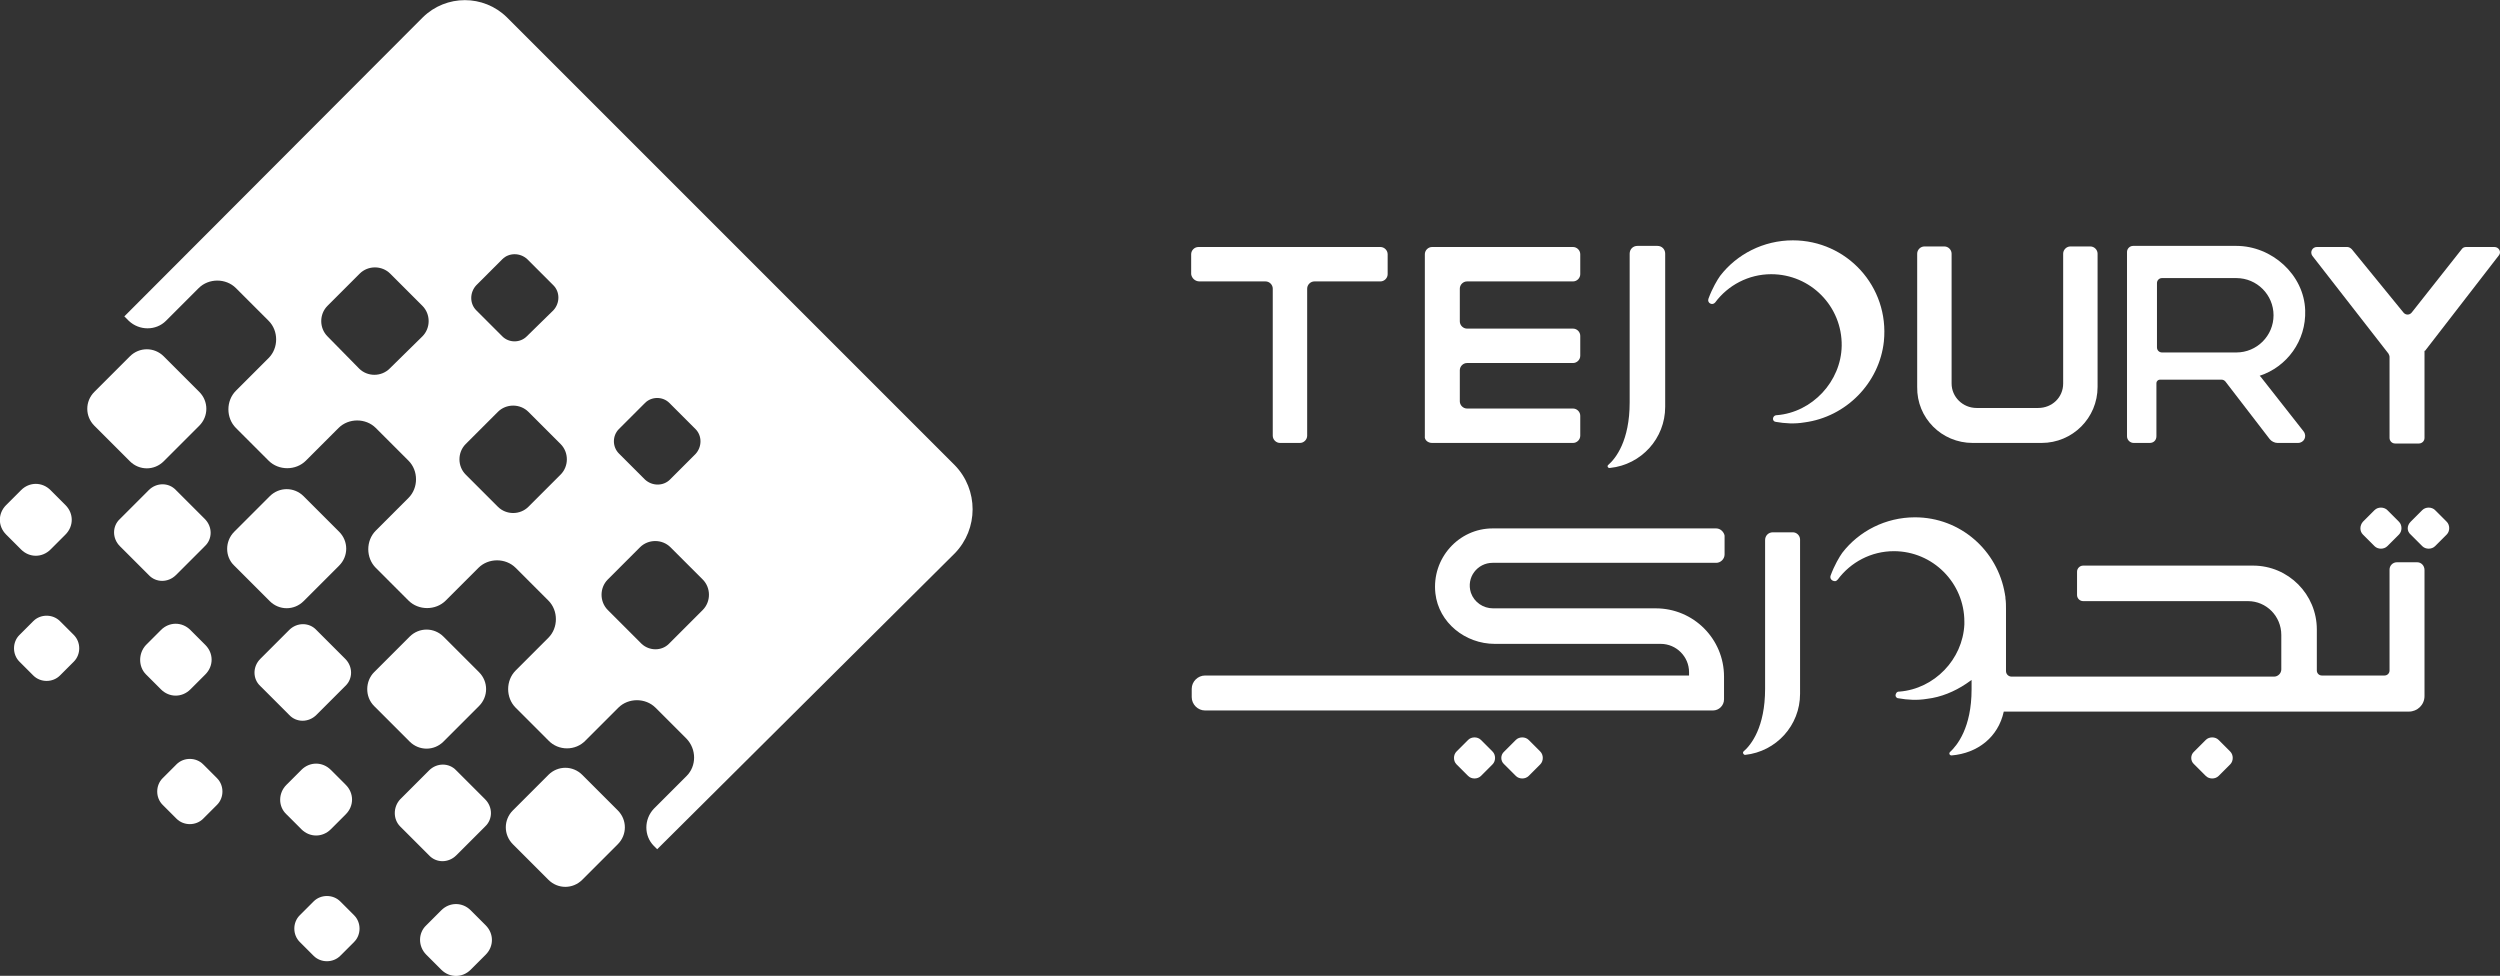
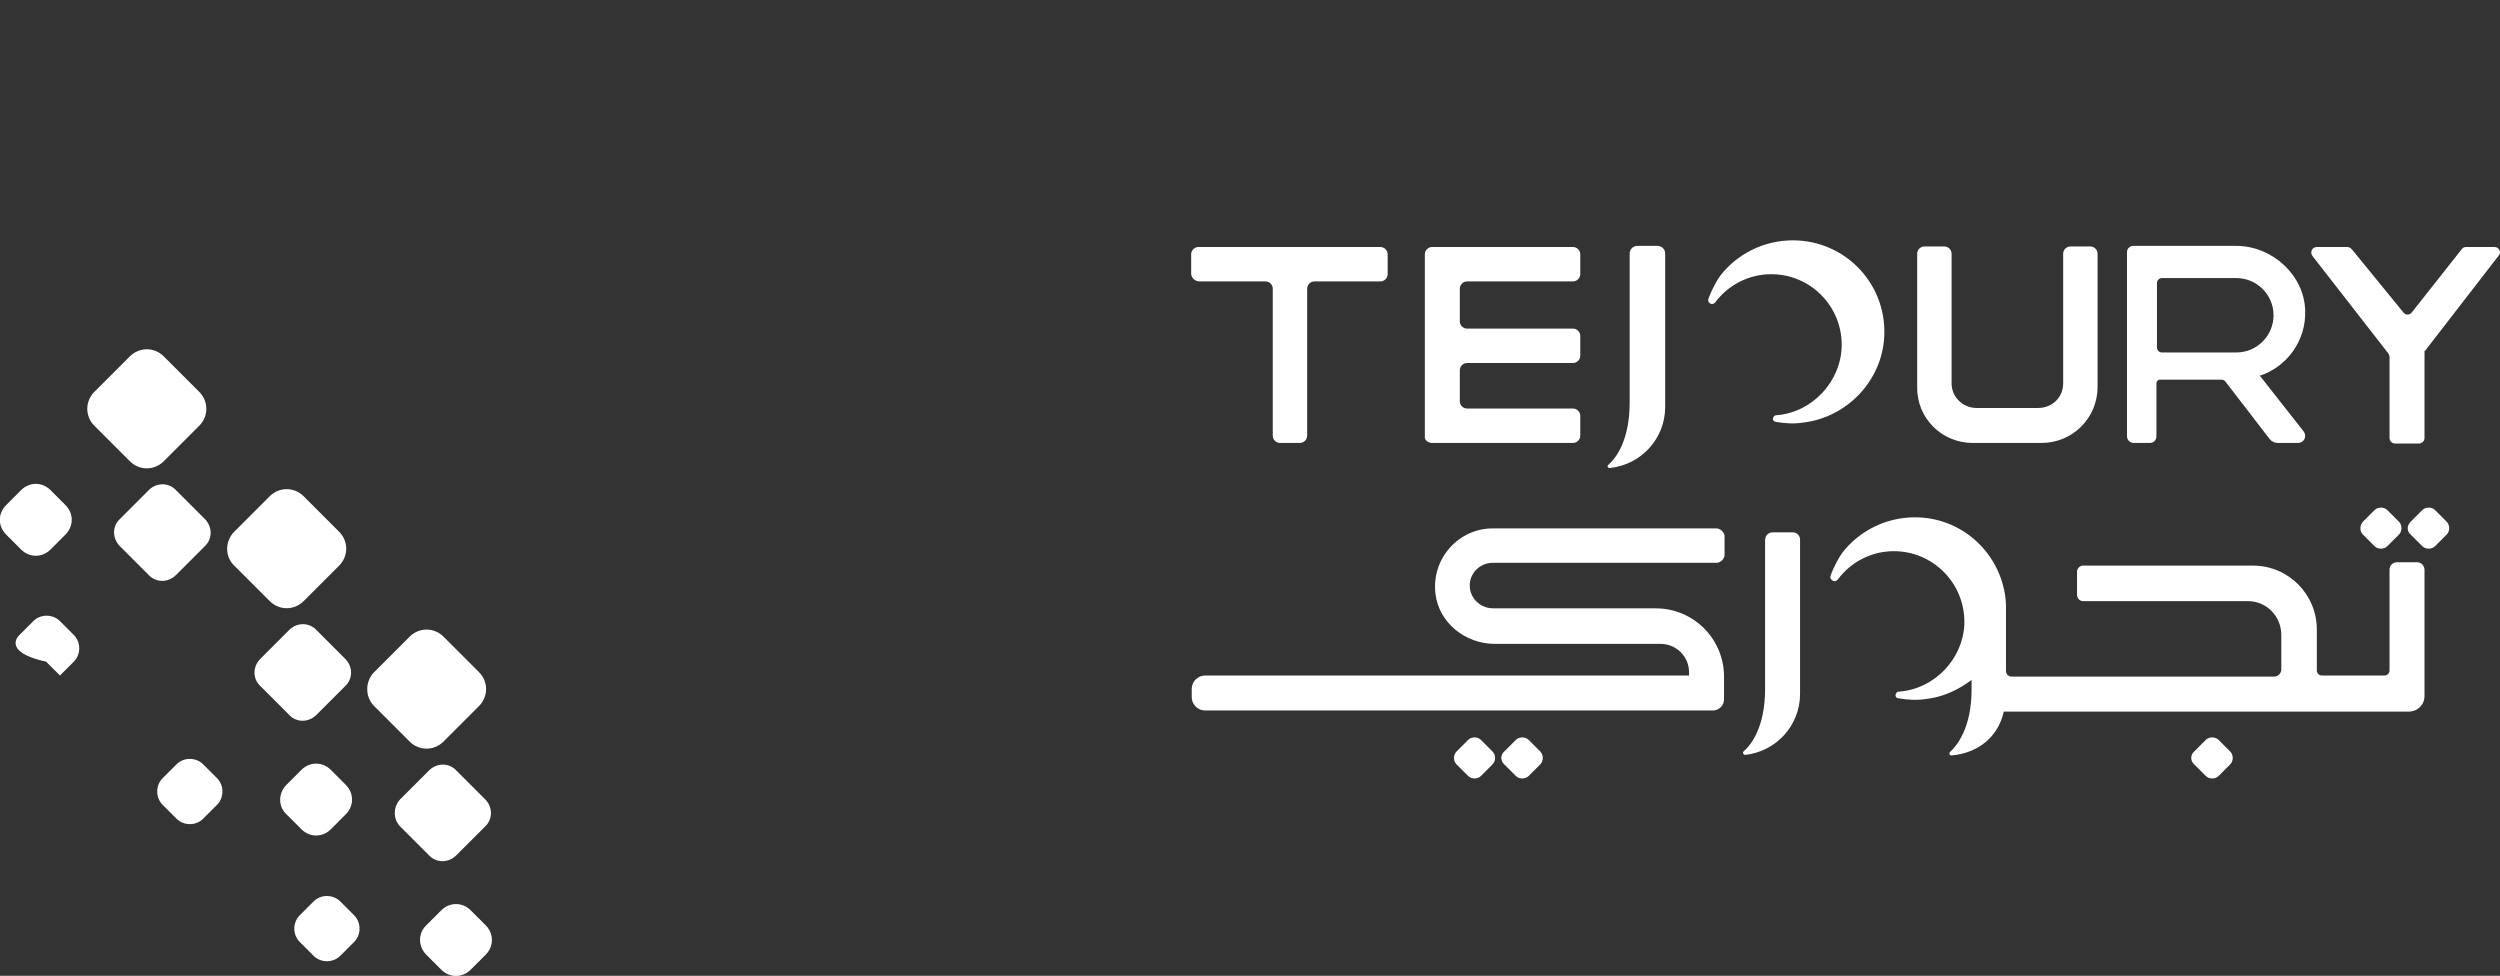
<svg xmlns="http://www.w3.org/2000/svg" version="1.1" id="Layer_1" x="0px" y="0px" viewBox="0 0 450.4 175.8" style="enable-background:new 0 0 450.4 175.8;" xml:space="preserve">
  <rect x="0" y="0" width="450.4" height="175.8" fill="#333333" stroke="none" />
  <style type="text/css">
	.st0{fill:#FFFFFF;}
</style>
  <g>
-     <path class="st0" d="M172,83.8L91.3,3.1C87.1-1,80.4-1,76.2,3.1L22.4,57l0.8,0.8c1.9,1.8,4.9,1.8,6.7,0l5.9-5.9   c1.8-1.8,4.9-1.8,6.7,0l5.9,5.9c1.8,1.8,1.8,4.9,0,6.7l-5.9,5.9c-1.8,1.8-1.8,4.9,0,6.7l5.9,5.9c1.8,1.8,4.9,1.8,6.7,0l5.9-5.9   c1.8-1.8,4.9-1.8,6.7,0l5.9,5.9c1.8,1.8,1.8,4.9,0,6.7l-5.9,5.9c-1.8,1.8-1.8,4.9,0,6.7l5.9,5.9c1.8,1.8,4.9,1.8,6.7,0l5.9-5.9   c1.8-1.8,4.9-1.8,6.7,0l5.9,5.9c1.8,1.8,1.8,4.9,0,6.7l-5.9,5.9c-1.8,1.8-1.8,4.9,0,6.7l5.9,5.9c1.8,1.9,4.9,1.9,6.7,0l5.9-5.9   c1.8-1.8,4.9-1.8,6.7,0l5.6,5.6c1.8,1.9,1.8,4.9,0,6.7l-5.9,5.9c-1.8,1.9-1.8,4.9,0,6.7l0.6,0.6L172,99.7   C176.3,95.3,176.3,88.2,172,83.8L172,83.8z M70.2,66.4c-1.5,1.5-4,1.5-5.5,0L59,60.6c-1.5-1.5-1.5-4,0-5.5l5.8-5.8   c1.5-1.5,4-1.5,5.5,0l5.8,5.8c1.5,1.5,1.5,4,0,5.5L70.2,66.4z M95.2,91.3c-1.5,1.5-4,1.5-5.5,0l-5.8-5.8c-1.5-1.5-1.5-4,0-5.5   l5.8-5.8c1.5-1.5,4-1.5,5.5,0L101,80c1.5,1.5,1.5,4,0,5.5L95.2,91.3z M94.9,60.6c-1.2,1.2-3.2,1.2-4.4,0l-4.7-4.7   c-1.2-1.2-1.2-3.2,0-4.5l4.7-4.7c1.2-1.2,3.2-1.2,4.5,0l4.7,4.7c1.2,1.2,1.2,3.2,0,4.5L94.9,60.6z M120.7,86.4   c-1.2,1.2-3.2,1.2-4.5,0l-4.7-4.7c-1.2-1.2-1.2-3.2,0-4.4l4.7-4.7c1.2-1.2,3.2-1.2,4.4,0l4.7,4.7c1.2,1.2,1.2,3.2,0,4.5L120.7,86.4   L120.7,86.4z M120.8,115.7L120.8,115.7l-0.3,0.3c-1.3,1.3-3.5,1.3-4.9,0l-0.3-0.3l0,0l-5.8-5.8c-1.5-1.5-1.5-4,0-5.5l5.8-5.8   c1.5-1.5,4-1.5,5.5,0l5.8,5.8c1.5,1.5,1.5,4,0,5.5L120.8,115.7L120.8,115.7z" />
    <g>
      <path class="st0" d="M17,70.6l6.4-6.4c1.7-1.7,4.4-1.7,6.1,0l6.4,6.4c1.7,1.7,1.7,4.4,0,6.1l-6.4,6.4c-1.7,1.7-4.4,1.7-6.1,0    L17,76.7C15.3,75,15.3,72.3,17,70.6z" />
      <path class="st0" d="M21.6,93.5l5.2-5.2c1.4-1.4,3.6-1.4,4.9,0l5.2,5.2c1.4,1.4,1.4,3.6,0,4.9l-5.2,5.2c-1.4,1.4-3.6,1.4-4.9,0    l-5.2-5.2C20.2,97,20.2,94.8,21.6,93.5z" />
      <path class="st0" d="M1.1,91l2.7-2.7c1.5-1.5,3.8-1.5,5.3,0l2.7,2.7c1.5,1.5,1.5,3.8,0,5.3L9.1,99c-1.5,1.5-3.8,1.5-5.3,0    l-2.7-2.7C-0.4,94.8-0.4,92.5,1.1,91z" />
      <path class="st0" d="M29.3,140.2l2.5-2.5c1.3-1.3,3.5-1.3,4.8,0l2.5,2.5c1.3,1.3,1.3,3.5,0,4.8l-2.5,2.5c-1.3,1.3-3.5,1.3-4.8,0    l-2.5-2.5C28,143.7,28,141.5,29.3,140.2z" />
      <path class="st0" d="M54,164.9l2.5-2.5c1.3-1.3,3.5-1.3,4.8,0l2.5,2.5c1.3,1.3,1.3,3.5,0,4.8l-2.5,2.5c-1.3,1.3-3.5,1.3-4.8,0    l-2.5-2.5C52.7,168.4,52.7,166.2,54,164.9z" />
-       <path class="st0" d="M3.5,114.4l2.5-2.5c1.3-1.3,3.5-1.3,4.8,0l2.5,2.5c1.3,1.3,1.3,3.5,0,4.8l-2.5,2.5c-1.3,1.3-3.5,1.3-4.8,0    l-2.5-2.5C2.2,117.9,2.2,115.7,3.5,114.4z" />
-       <path class="st0" d="M26.3,116.2l2.7-2.7c1.5-1.5,3.8-1.5,5.3,0l2.7,2.7c1.5,1.5,1.5,3.8,0,5.3l-2.7,2.7c-1.5,1.5-3.8,1.5-5.3,0    l-2.7-2.7C24.9,120.1,24.9,117.7,26.3,116.2z" />
+       <path class="st0" d="M3.5,114.4l2.5-2.5c1.3-1.3,3.5-1.3,4.8,0l2.5,2.5c1.3,1.3,1.3,3.5,0,4.8l-2.5,2.5l-2.5-2.5C2.2,117.9,2.2,115.7,3.5,114.4z" />
      <path class="st0" d="M51.6,141.4l2.7-2.7c1.5-1.5,3.8-1.5,5.3,0l2.7,2.7c1.5,1.5,1.5,3.8,0,5.3l-2.7,2.7c-1.5,1.5-3.8,1.5-5.3,0    l-2.7-2.7C50.1,145.3,50.1,142.9,51.6,141.4z" />
      <path class="st0" d="M46.9,118.7l5.2-5.2c1.4-1.4,3.6-1.4,4.9,0l5.2,5.2c1.4,1.4,1.4,3.6,0,4.9l-5.2,5.2c-1.4,1.4-3.6,1.4-4.9,0    l-5.2-5.2C45.5,122.3,45.5,120.1,46.9,118.7z" />
      <path class="st0" d="M72.1,144l5.2-5.2c1.4-1.4,3.6-1.4,4.9,0l5.2,5.2c1.4,1.4,1.4,3.6,0,4.9l-5.2,5.2c-1.4,1.4-3.6,1.4-4.9,0    l-5.2-5.2C70.8,147.6,70.8,145.4,72.1,144z" />
      <path class="st0" d="M42.2,95.8l6.4-6.4c1.7-1.7,4.4-1.7,6.1,0l6.4,6.4c1.7,1.7,1.7,4.4,0,6.1l-6.4,6.4c-1.7,1.7-4.4,1.7-6.1,0    l-6.4-6.4C40.5,100.3,40.5,97.5,42.2,95.8z" />
      <path class="st0" d="M67.4,121.1l6.4-6.4c1.7-1.7,4.4-1.7,6.1,0l6.4,6.4c1.7,1.7,1.7,4.4,0,6.1l-6.4,6.4c-1.7,1.7-4.4,1.7-6.1,0    l-6.4-6.4C65.7,125.5,65.8,122.7,67.4,121.1z" />
-       <path class="st0" d="M92.4,146l6.4-6.4c1.7-1.7,4.4-1.7,6.1,0l6.4,6.4c1.7,1.7,1.7,4.4,0,6.1l-6.4,6.4c-1.7,1.7-4.4,1.7-6.1,0    l-6.4-6.4C90.7,150.4,90.7,147.7,92.4,146z" />
      <path class="st0" d="M76.8,166.7l2.7-2.7c1.5-1.5,3.8-1.5,5.3,0l2.7,2.7c1.5,1.5,1.5,3.8,0,5.3l-2.7,2.7c-1.5,1.5-3.8,1.5-5.3,0    l-2.7-2.7C75.3,170.5,75.3,168.1,76.8,166.7L76.8,166.7z" />
    </g>
  </g>
  <g>
    <g>
      <path class="st0" d="M435.5,101.3h-3.7c-0.7,0-1.3,0.6-1.3,1.3v18.2c0,0.5-0.4,0.9-0.9,0.9h-11.3c-0.5,0-0.9-0.4-0.9-0.9v-7.4    c0-6.3-5.1-11.5-11.5-11.5h-30.6c-0.6,0-1.1,0.5-1.1,1.1v4.2c0,0.6,0.5,1.1,1.1,1.1H405c3.3,0,6,2.7,6,6.1v6.2    c0,0.7-0.6,1.3-1.3,1.3h-47.3c-0.5,0-1-0.4-1-1v-11.2c0-0.6,0-1.3-0.1-1.9v-0.1c0-0.3-0.1-0.5-0.1-0.8c0,0,0,0,0,0.1    c-1.3-7.8-8-13.8-16.2-13.8c-5.3,0-10.1,2.5-13.1,6.4c-0.5,0.7-1.4,2.2-2.1,4.1c-0.2,0.6,0.3,1,0.8,1c0.2,0,0.3-0.1,0.5-0.3    c2.3-3.1,6-5.1,10.1-5.1c7,0,12.7,5.7,12.7,12.7c0,0.1,0,0.2,0,0.2c0,0.1,0,0.2,0,0.3l0,0c-0.3,6.3-5.4,11.6-11.7,12.1h-0.1    c-0.4,0-0.6,0.4-0.6,0.7c0,0.2,0.2,0.5,0.5,0.5c1.7,0.3,3.4,0.4,5.2,0.1c2.5-0.3,4.9-1.3,7-2.7c0.3-0.2,0.7-0.5,1-0.7v1.6    c0,0,0,0,0,0.1c0,6.9-2.6,10.1-3.9,11.3c-0.2,0.2-0.1,0.6,0.3,0.6c4.7-0.4,8.4-3.3,9.4-7.9h73c1.5,0,2.8-1.2,2.8-2.8v-22.7    C436.8,101.9,436.2,101.3,435.5,101.3L435.5,101.3z" />
      <path class="st0" d="M309.2,95.2h-40.3c-6.1,0-11,5.4-10.3,11.7c0.6,5.3,5.4,9.1,10.7,9.1h29.9c2.8,0,5.1,2.3,5.1,5.1v0.6h-87.2    c-1.3,0-2.4,1.1-2.4,2.4v1.5c0,1.3,1.1,2.4,2.4,2.4h91.5c1.1,0,2-0.9,2-2v-4.1c0-6.8-5.5-12.3-12.3-12.3H269c-1.8,0-3.4-1.1-4-2.8    c-0.9-2.8,1.2-5.4,3.9-5.4h40.3c0.8,0,1.5-0.7,1.5-1.5v-3.4C310.6,95.9,310,95.2,309.2,95.2L309.2,95.2z" />
      <path class="st0" d="M425.7,94l2.1-2.1c0.6-0.6,1.7-0.6,2.3,0l2.1,2.1c0.6,0.6,0.6,1.7,0,2.3l-2.1,2.1c-0.6,0.6-1.7,0.6-2.3,0    l-2.1-2.1C425.1,95.7,425.1,94.7,425.7,94z" />
      <path class="st0" d="M434.3,94l2.1-2.1c0.6-0.6,1.7-0.6,2.3,0l2.1,2.1c0.6,0.6,0.6,1.7,0,2.3l-2.1,2.1c-0.6,0.6-1.7,0.6-2.3,0    l-2.1-2.1C433.6,95.7,433.6,94.7,434.3,94z" />
      <path class="st0" d="M262.4,135.4l2.1-2.1c0.6-0.6,1.7-0.6,2.3,0l2.1,2.1c0.6,0.6,0.6,1.7,0,2.3l-2.1,2.1c-0.6,0.6-1.7,0.6-2.3,0    l-2.1-2.1C261.8,137.1,261.8,136,262.4,135.4z" />
      <path class="st0" d="M271,135.4l2.1-2.1c0.6-0.6,1.7-0.6,2.3,0l2.1,2.1c0.6,0.6,0.6,1.7,0,2.3l-2.1,2.1c-0.6,0.6-1.7,0.6-2.3,0    l-2.1-2.1C270.3,137.1,270.3,136,271,135.4z" />
      <path class="st0" d="M395.3,135.4l2.1-2.1c0.6-0.6,1.7-0.6,2.3,0l2.1,2.1c0.6,0.6,0.6,1.7,0,2.3l-2.1,2.1c-0.6,0.6-1.7,0.6-2.3,0    l-2.1-2.1C394.6,137.1,394.6,136,395.3,135.4z" />
      <path class="st0" d="M216.1,50.7H228c0.7,0,1.3,0.6,1.3,1.3v26.5c0,0.7,0.6,1.3,1.3,1.3h3.6c0.7,0,1.3-0.6,1.3-1.3V52    c0-0.7,0.6-1.3,1.3-1.3h11.9c0.7,0,1.3-0.6,1.3-1.3v-3.6c0-0.7-0.6-1.3-1.3-1.3h-32.8c-0.7,0-1.3,0.6-1.3,1.3v3.6    C214.7,50.1,215.3,50.7,216.1,50.7L216.1,50.7z" />
      <path class="st0" d="M355.4,79.8h12.4c5.6,0,10.1-4.5,10.1-10.1v-24c0-0.7-0.6-1.3-1.3-1.3H373c-0.7,0-1.3,0.6-1.3,1.3v23.4    c0,2.5-2,4.4-4.5,4.4h-11.1c-2.5,0-4.5-2-4.5-4.4V45.7c0-0.7-0.6-1.3-1.3-1.3h-3.6c-0.7,0-1.3,0.6-1.3,1.3v24    C345.3,75.3,349.8,79.8,355.4,79.8L355.4,79.8z" />
      <path class="st0" d="M258,79.8h25.4c0.7,0,1.3-0.6,1.3-1.3v-3.6c0-0.7-0.6-1.3-1.3-1.3h-19.1c-0.7,0-1.3-0.6-1.3-1.3v-5.6    c0-0.7,0.6-1.3,1.3-1.3h19.1c0.7,0,1.3-0.6,1.3-1.3v-3.6c0-0.7-0.6-1.3-1.3-1.3h-19.1c-0.7,0-1.3-0.6-1.3-1.3V52    c0-0.7,0.6-1.3,1.3-1.3h19.1c0.7,0,1.3-0.6,1.3-1.3v-3.6c0-0.7-0.6-1.3-1.3-1.3H258c-0.7,0-1.3,0.6-1.3,1.3v32.8    C256.6,79.2,257.2,79.8,258,79.8L258,79.8z" />
      <path class="st0" d="M449.4,44.5h-5.1c-0.3,0-0.6,0.1-0.8,0.4l-9,11.4c-0.4,0.5-1.1,0.5-1.5,0l-9.3-11.4c-0.2-0.2-0.5-0.4-0.8-0.4    h-5.5c-0.8,0-1.3,0.9-0.8,1.6l13.7,17.6c0.1,0.2,0.2,0.4,0.2,0.6v14.6c0,0.5,0.4,1,1,1h4.3c0.5,0,1-0.4,1-1V63.2h0.1L450.2,46    C450.7,45.4,450.2,44.5,449.4,44.5L449.4,44.5z" />
      <path class="st0" d="M323,95.9h-3.6c-0.8,0-1.4,0.6-1.4,1.4V124c0,0,0,0,0,0.1c0,6.9-2.5,10.1-3.9,11.3c-0.2,0.2,0,0.6,0.3,0.6    c5.6-0.6,9.9-5.3,9.9-11V97.2C324.3,96.5,323.7,95.9,323,95.9L323,95.9z" />
      <path class="st0" d="M339.4,61.5c1-9.9-6.7-18.2-16.4-18.2c-5.3,0-10.1,2.5-13.1,6.4c-0.5,0.7-1.4,2.2-2.1,4.1    c-0.3,0.8,0.7,1.3,1.2,0.7c2.3-3.1,6-5.1,10.1-5.1c7.1,0,12.8,5.8,12.7,12.9c-0.1,6.4-5.3,12-11.7,12.5H320    c-0.7,0.1-0.8,1.1-0.1,1.2c1.7,0.3,3.4,0.4,5.2,0.1C332.6,75.1,338.6,69,339.4,61.5L339.4,61.5z" />
      <path class="st0" d="M290.1,84.3c5.6-0.6,9.9-5.3,9.9-11V45.7c0-0.8-0.6-1.4-1.4-1.4H295c-0.8,0-1.4,0.6-1.4,1.4v26.7    c0,0,0,0,0,0.1c0,6.9-2.5,10.1-3.9,11.3C289.5,84,289.7,84.4,290.1,84.3L290.1,84.3z" />
      <path class="st0" d="M384.4,79.8h2.9c0.7,0,1.2-0.5,1.2-1.2V69c0-0.3,0.3-0.6,0.6-0.6h11.1c0.3,0,0.5,0.1,0.7,0.3l8,10.4    c0.3,0.4,0.9,0.7,1.4,0.7h3.7c1.1,0,1.7-1.2,1-2.1l-7.7-9.8l-0.2-0.2c4.9-1.6,8.4-6.3,8.2-11.8c-0.2-6.4-6-11.6-12.4-11.6h-18.6    c-0.6,0-1.1,0.5-1.1,1.1v33.2C383.2,79.3,383.8,79.8,384.4,79.8L384.4,79.8z M388.6,51c0-0.5,0.4-0.9,0.9-0.9h13.4    c3.7,0,6.7,3,6.7,6.7s-3,6.7-6.7,6.7h-13.4c-0.5,0-0.9-0.4-0.9-0.9V51z" />
    </g>
  </g>
</svg>